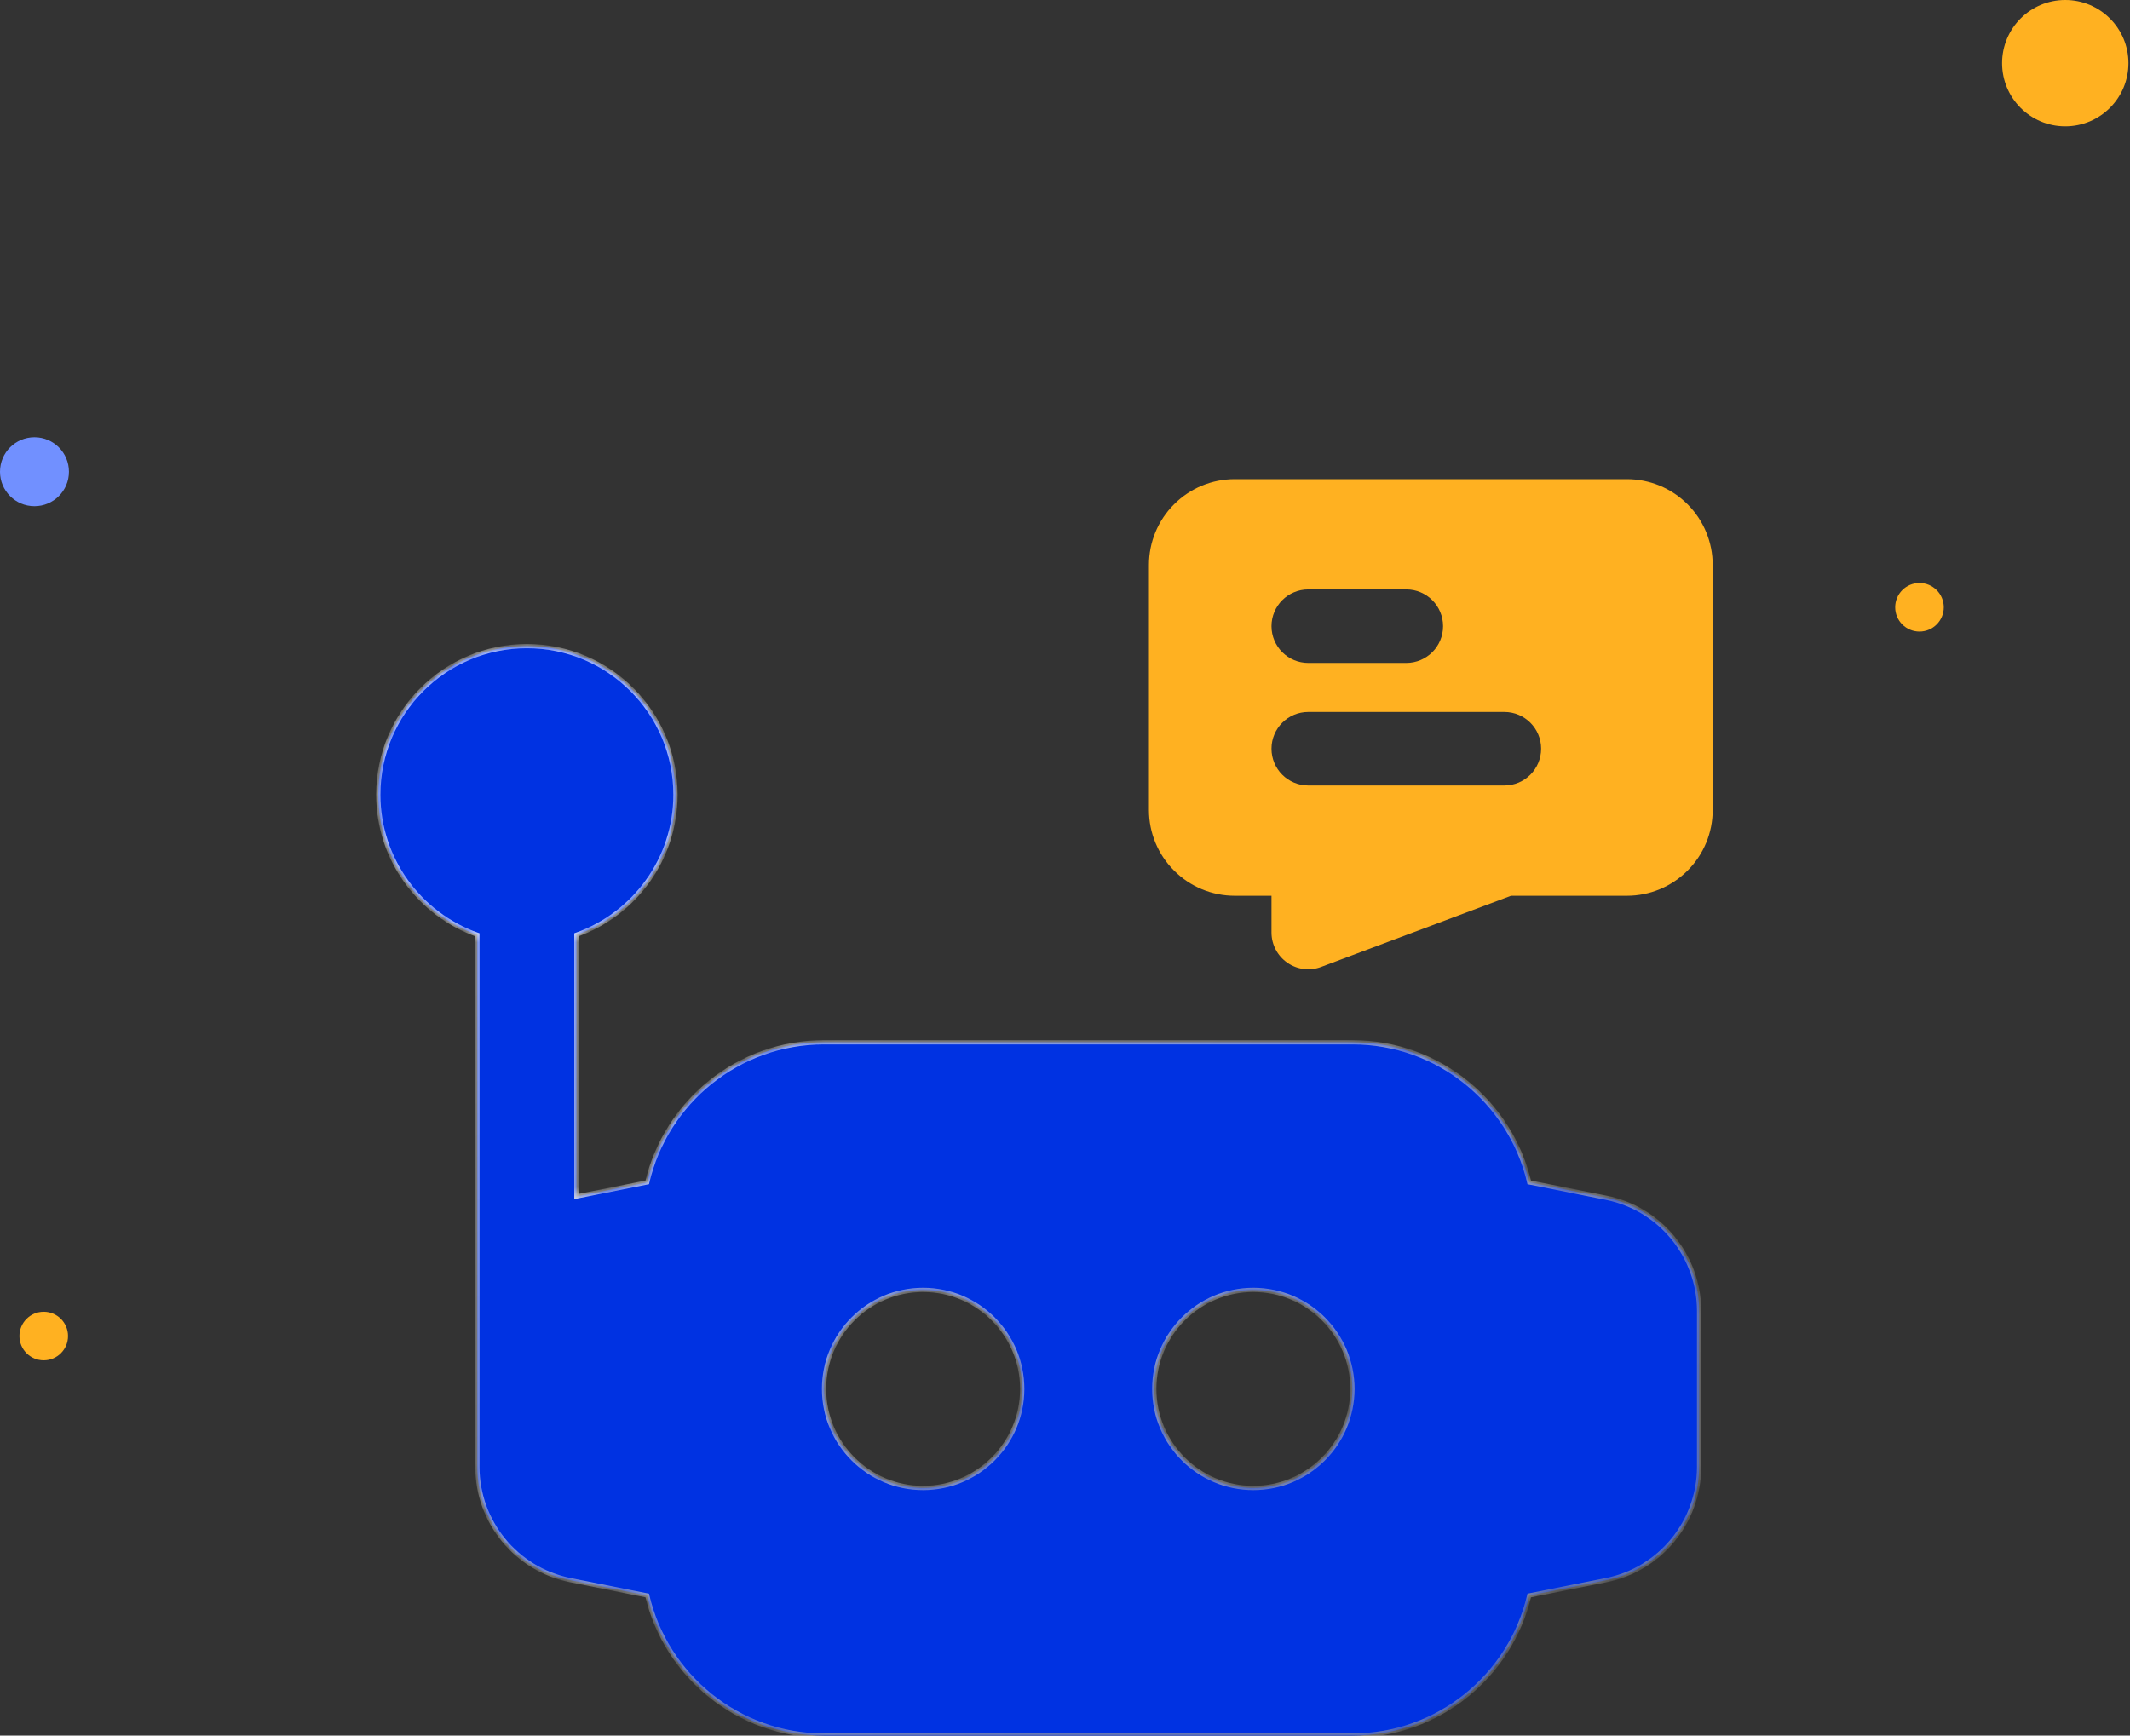
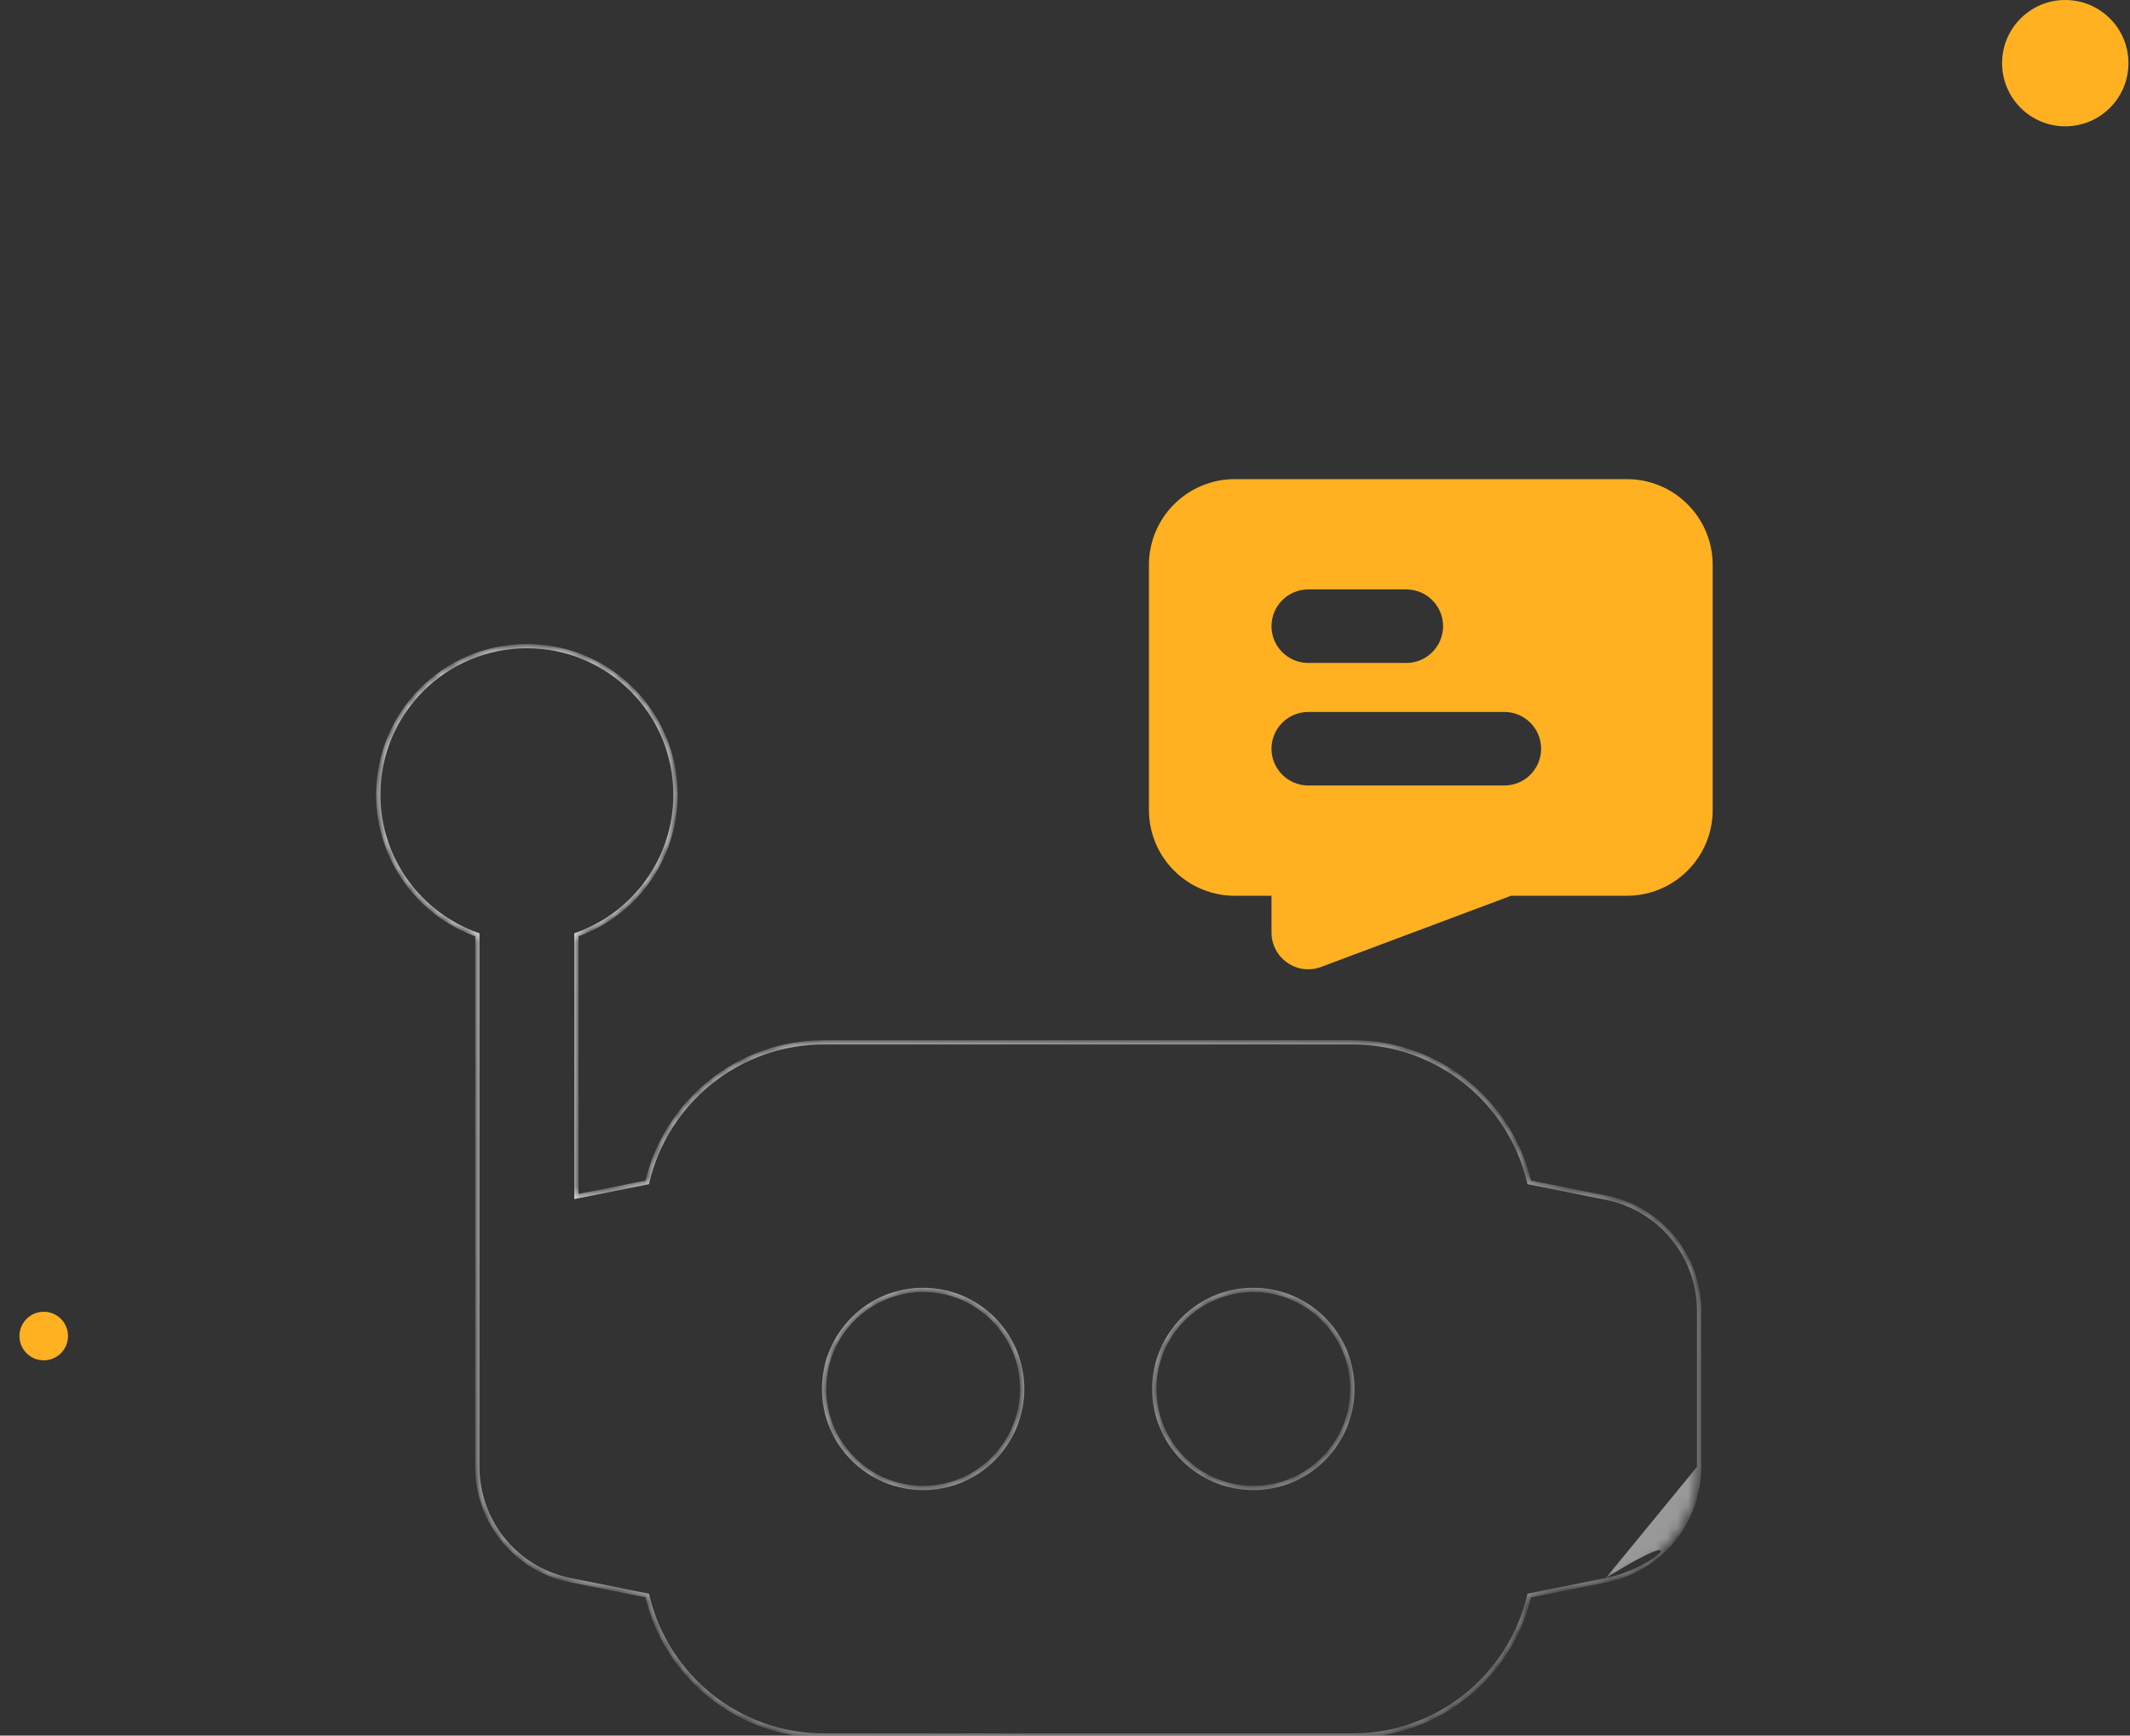
<svg xmlns="http://www.w3.org/2000/svg" width="200" height="163" viewBox="0 0 200 163" fill="none">
  <rect x="0" y="0" width="200" height="163" fill="#333333" stroke="none" />
  <mask id="path-1-inside-1_118_4904" fill="white">
    <path fill-rule="evenodd" clip-rule="evenodd" d="M54.123 87.793C59.542 85.877 63.425 80.709 63.425 74.635C63.425 66.929 57.178 60.682 49.472 60.682C41.767 60.682 35.52 66.929 35.52 74.635C35.52 80.71 39.403 85.878 44.822 87.793V123.127V127.344V137.762C44.822 142.933 48.474 147.392 53.547 148.403L60.772 149.847C62.535 157.386 69.3 163 77.377 163H126.986C135.064 163 141.828 157.386 143.591 149.847L150.817 148.403C155.89 147.392 159.542 142.933 159.542 137.762V123.127C159.542 117.955 155.89 113.497 150.817 112.486L143.591 111.042C141.828 103.502 135.064 97.888 126.986 97.888H77.377C69.3 97.888 62.535 103.502 60.772 111.042L54.123 112.371V87.793ZM95.981 130.444C95.981 125.31 91.813 121.143 86.679 121.143C81.544 121.143 77.377 125.31 77.377 130.444C77.377 135.579 81.544 139.746 86.679 139.746C91.813 139.746 95.981 135.579 95.981 130.444ZM126.986 130.444C126.986 125.31 122.819 121.143 117.684 121.143C112.55 121.143 108.383 125.31 108.383 130.444C108.383 135.579 112.55 139.746 117.684 139.746C122.819 139.746 126.986 135.579 126.986 130.444Z" />
  </mask>
-   <path fill-rule="evenodd" clip-rule="evenodd" d="M54.123 87.793C59.542 85.877 63.425 80.709 63.425 74.635C63.425 66.929 57.178 60.682 49.472 60.682C41.767 60.682 35.52 66.929 35.52 74.635C35.52 80.71 39.403 85.878 44.822 87.793V123.127V127.344V137.762C44.822 142.933 48.474 147.392 53.547 148.403L60.772 149.847C62.535 157.386 69.3 163 77.377 163H126.986C135.064 163 141.828 157.386 143.591 149.847L150.817 148.403C155.89 147.392 159.542 142.933 159.542 137.762V123.127C159.542 117.955 155.89 113.497 150.817 112.486L143.591 111.042C141.828 103.502 135.064 97.888 126.986 97.888H77.377C69.3 97.888 62.535 103.502 60.772 111.042L54.123 112.371V87.793ZM95.981 130.444C95.981 125.31 91.813 121.143 86.679 121.143C81.544 121.143 77.377 125.31 77.377 130.444C77.377 135.579 81.544 139.746 86.679 139.746C91.813 139.746 95.981 135.579 95.981 130.444ZM126.986 130.444C126.986 125.31 122.819 121.143 117.684 121.143C112.55 121.143 108.383 125.31 108.383 130.444C108.383 135.579 112.55 139.746 117.684 139.746C122.819 139.746 126.986 135.579 126.986 130.444Z" fill="#0032E2" />
-   <path d="M54.123 87.793L54.057 87.604L53.923 87.651V87.793H54.123ZM44.822 87.793H45.022V87.652L44.888 87.605L44.822 87.793ZM53.547 148.403L53.586 148.207L53.586 148.207L53.547 148.403ZM60.772 149.847L60.967 149.801L60.938 149.676L60.811 149.651L60.772 149.847ZM143.591 149.847L143.552 149.651L143.426 149.676L143.396 149.802L143.591 149.847ZM150.817 148.403L150.778 148.207L150.778 148.207L150.817 148.403ZM150.817 112.486L150.778 112.682L150.778 112.682L150.817 112.486ZM143.591 111.042L143.396 111.087L143.426 111.213L143.552 111.238L143.591 111.042ZM60.772 111.042L60.811 111.238L60.938 111.213L60.967 111.087L60.772 111.042ZM54.123 112.371H53.923V112.615L54.163 112.567L54.123 112.371ZM54.19 87.981C59.687 86.039 63.625 80.797 63.625 74.635H63.225C63.225 80.622 59.398 85.716 54.057 87.604L54.19 87.981ZM63.625 74.635C63.625 66.818 57.289 60.482 49.472 60.482V60.882C57.068 60.882 63.225 67.039 63.225 74.635H63.625ZM49.472 60.482C41.656 60.482 35.32 66.818 35.32 74.635H35.72C35.72 67.039 41.877 60.882 49.472 60.882V60.482ZM35.32 74.635C35.32 80.797 39.259 86.039 44.755 87.982L44.888 87.605C39.547 85.716 35.72 80.622 35.72 74.635H35.32ZM45.022 123.127V87.793H44.622V123.127H45.022ZM45.022 127.344V123.127H44.622V127.344H45.022ZM45.022 137.762V127.344H44.622V137.762H45.022ZM53.586 148.207C48.607 147.214 45.022 142.838 45.022 137.762H44.622C44.622 143.029 48.342 147.569 53.508 148.599L53.586 148.207ZM60.811 149.651L53.586 148.207L53.508 148.599L60.733 150.043L60.811 149.651ZM77.377 162.8C69.395 162.8 62.709 157.252 60.967 149.801L60.577 149.892C62.361 157.52 69.205 163.2 77.377 163.2V162.8ZM126.986 162.8H77.377V163.2H126.986V162.8ZM143.396 149.802C141.654 157.252 134.969 162.8 126.986 162.8V163.2C135.159 163.2 142.002 157.52 143.786 149.893L143.396 149.802ZM150.778 148.207L143.552 149.651L143.63 150.043L150.856 148.599L150.778 148.207ZM159.342 137.762C159.342 142.838 155.757 147.214 150.778 148.207L150.856 148.599C156.022 147.569 159.742 143.029 159.742 137.762H159.342ZM159.342 123.127V137.762H159.742V123.127H159.342ZM150.778 112.682C155.757 113.674 159.342 118.051 159.342 123.127H159.742C159.742 117.86 156.022 113.319 150.856 112.29L150.778 112.682ZM143.552 111.238L150.778 112.682L150.856 112.29L143.63 110.846L143.552 111.238ZM126.986 98.088C134.969 98.088 141.654 103.636 143.396 111.087L143.786 110.996C142.002 103.368 135.159 97.689 126.986 97.689V98.088ZM77.377 98.088H126.986V97.689H77.377V98.088ZM60.967 111.087C62.709 103.636 69.395 98.088 77.377 98.088V97.689C69.205 97.689 62.361 103.368 60.577 110.996L60.967 111.087ZM54.163 112.567L60.811 111.238L60.733 110.846L54.084 112.175L54.163 112.567ZM53.923 87.793V112.371H54.323V87.793H53.923ZM86.679 121.343C91.703 121.343 95.781 125.42 95.781 130.444H96.181C96.181 125.199 91.924 120.943 86.679 120.943V121.343ZM77.577 130.444C77.577 125.42 81.655 121.343 86.679 121.343V120.943C81.434 120.943 77.177 125.199 77.177 130.444H77.577ZM86.679 139.546C81.655 139.546 77.577 135.468 77.577 130.444H77.177C77.177 135.689 81.434 139.946 86.679 139.946V139.546ZM95.781 130.444C95.781 135.468 91.703 139.546 86.679 139.546V139.946C91.924 139.946 96.181 135.689 96.181 130.444H95.781ZM117.684 121.343C122.708 121.343 126.786 125.42 126.786 130.444H127.186C127.186 125.199 122.929 120.943 117.684 120.943V121.343ZM108.583 130.444C108.583 125.42 112.66 121.343 117.684 121.343V120.943C112.439 120.943 108.183 125.199 108.183 130.444H108.583ZM117.684 139.546C112.66 139.546 108.583 135.468 108.583 130.444H108.183C108.183 135.689 112.439 139.946 117.684 139.946V139.546ZM126.786 130.444C126.786 135.468 122.708 139.546 117.684 139.546V139.946C122.929 139.946 127.186 135.689 127.186 130.444H126.786Z" fill="url(#paint0_linear_118_4904)" mask="url(#path-1-inside-1_118_4904)" />
+   <path d="M54.123 87.793L54.057 87.604L53.923 87.651V87.793H54.123ZM44.822 87.793H45.022V87.652L44.888 87.605L44.822 87.793ZM53.547 148.403L53.586 148.207L53.586 148.207L53.547 148.403ZM60.772 149.847L60.967 149.801L60.938 149.676L60.811 149.651L60.772 149.847ZM143.591 149.847L143.552 149.651L143.426 149.676L143.396 149.802L143.591 149.847ZM150.817 148.403L150.778 148.207L150.778 148.207L150.817 148.403ZM150.817 112.486L150.778 112.682L150.778 112.682L150.817 112.486ZM143.591 111.042L143.396 111.087L143.426 111.213L143.552 111.238L143.591 111.042ZM60.772 111.042L60.811 111.238L60.938 111.213L60.967 111.087L60.772 111.042ZM54.123 112.371H53.923V112.615L54.163 112.567L54.123 112.371ZM54.19 87.981C59.687 86.039 63.625 80.797 63.625 74.635H63.225C63.225 80.622 59.398 85.716 54.057 87.604L54.19 87.981ZM63.625 74.635C63.625 66.818 57.289 60.482 49.472 60.482V60.882C57.068 60.882 63.225 67.039 63.225 74.635H63.625ZM49.472 60.482C41.656 60.482 35.32 66.818 35.32 74.635H35.72C35.72 67.039 41.877 60.882 49.472 60.882V60.482ZM35.32 74.635C35.32 80.797 39.259 86.039 44.755 87.982L44.888 87.605C39.547 85.716 35.72 80.622 35.72 74.635H35.32ZM45.022 123.127V87.793H44.622V123.127H45.022ZM45.022 127.344V123.127H44.622V127.344H45.022ZM45.022 137.762V127.344H44.622V137.762H45.022ZM53.586 148.207C48.607 147.214 45.022 142.838 45.022 137.762H44.622C44.622 143.029 48.342 147.569 53.508 148.599L53.586 148.207ZM60.811 149.651L53.586 148.207L53.508 148.599L60.733 150.043L60.811 149.651ZM77.377 162.8C69.395 162.8 62.709 157.252 60.967 149.801L60.577 149.892C62.361 157.52 69.205 163.2 77.377 163.2V162.8ZM126.986 162.8H77.377V163.2H126.986V162.8ZM143.396 149.802C141.654 157.252 134.969 162.8 126.986 162.8V163.2C135.159 163.2 142.002 157.52 143.786 149.893L143.396 149.802ZM150.778 148.207L143.552 149.651L143.63 150.043L150.856 148.599L150.778 148.207ZC159.342 142.838 155.757 147.214 150.778 148.207L150.856 148.599C156.022 147.569 159.742 143.029 159.742 137.762H159.342ZM159.342 123.127V137.762H159.742V123.127H159.342ZM150.778 112.682C155.757 113.674 159.342 118.051 159.342 123.127H159.742C159.742 117.86 156.022 113.319 150.856 112.29L150.778 112.682ZM143.552 111.238L150.778 112.682L150.856 112.29L143.63 110.846L143.552 111.238ZM126.986 98.088C134.969 98.088 141.654 103.636 143.396 111.087L143.786 110.996C142.002 103.368 135.159 97.689 126.986 97.689V98.088ZM77.377 98.088H126.986V97.689H77.377V98.088ZM60.967 111.087C62.709 103.636 69.395 98.088 77.377 98.088V97.689C69.205 97.689 62.361 103.368 60.577 110.996L60.967 111.087ZM54.163 112.567L60.811 111.238L60.733 110.846L54.084 112.175L54.163 112.567ZM53.923 87.793V112.371H54.323V87.793H53.923ZM86.679 121.343C91.703 121.343 95.781 125.42 95.781 130.444H96.181C96.181 125.199 91.924 120.943 86.679 120.943V121.343ZM77.577 130.444C77.577 125.42 81.655 121.343 86.679 121.343V120.943C81.434 120.943 77.177 125.199 77.177 130.444H77.577ZM86.679 139.546C81.655 139.546 77.577 135.468 77.577 130.444H77.177C77.177 135.689 81.434 139.946 86.679 139.946V139.546ZM95.781 130.444C95.781 135.468 91.703 139.546 86.679 139.546V139.946C91.924 139.946 96.181 135.689 96.181 130.444H95.781ZM117.684 121.343C122.708 121.343 126.786 125.42 126.786 130.444H127.186C127.186 125.199 122.929 120.943 117.684 120.943V121.343ZM108.583 130.444C108.583 125.42 112.66 121.343 117.684 121.343V120.943C112.439 120.943 108.183 125.199 108.183 130.444H108.583ZM117.684 139.546C112.66 139.546 108.583 135.468 108.583 130.444H108.183C108.183 135.689 112.439 139.946 117.684 139.946V139.546ZM126.786 130.444C126.786 135.468 122.708 139.546 117.684 139.546V139.946C122.929 139.946 127.186 135.689 127.186 130.444H126.786Z" fill="url(#paint0_linear_118_4904)" mask="url(#path-1-inside-1_118_4904)" />
  <path fill-rule="evenodd" clip-rule="evenodd" d="M119.389 84.127V87.579C119.389 88.711 119.946 89.77 120.876 90.415C121.805 91.064 122.993 91.211 124.052 90.81L141.88 84.127H152.762C154.897 84.127 156.946 83.28 158.456 81.765C159.97 80.255 160.817 78.207 160.817 76.071C160.817 70.962 160.817 58.165 160.817 53.056C160.817 50.92 159.97 48.871 158.456 47.361C156.946 45.847 154.897 45 152.762 45C144.789 45 123.909 45 115.936 45C113.801 45 111.752 45.847 110.242 47.361C108.728 48.871 107.881 50.92 107.881 53.056V76.071C107.881 78.207 108.728 80.255 110.242 81.765C111.752 83.28 113.801 84.127 115.936 84.127H119.389ZM122.841 73.77H141.254C143.159 73.77 144.706 72.223 144.706 70.317C144.706 68.412 143.159 66.865 141.254 66.865H122.841C120.935 66.865 119.389 68.412 119.389 70.317C119.389 72.223 120.935 73.77 122.841 73.77ZM122.841 62.262H132.047C133.953 62.262 135.5 60.715 135.5 58.809C135.5 56.904 133.953 55.357 132.047 55.357H122.841C120.935 55.357 119.389 56.904 119.389 58.809C119.389 60.715 120.935 62.262 122.841 62.262Z" fill="#FFB121" />
-   <circle cx="3.237" cy="44.303" r="3.237" fill="#7190FF" />
-   <circle cx="180.232" cy="57.035" r="2.281" fill="#FFB121" />
  <circle cx="193.921" cy="5.932" r="5.932" fill="#FFB121" />
  <circle cx="4.107" cy="125.478" r="2.281" fill="#FFB121" />
  <defs>
    <linearGradient id="paint0_linear_118_4904" x1="55.373" y1="85.847" x2="100.058" y2="163" gradientUnits="userSpaceOnUse">
      <stop stop-color="white" />
      <stop offset="1" stop-color="#999999" />
    </linearGradient>
  </defs>
</svg>